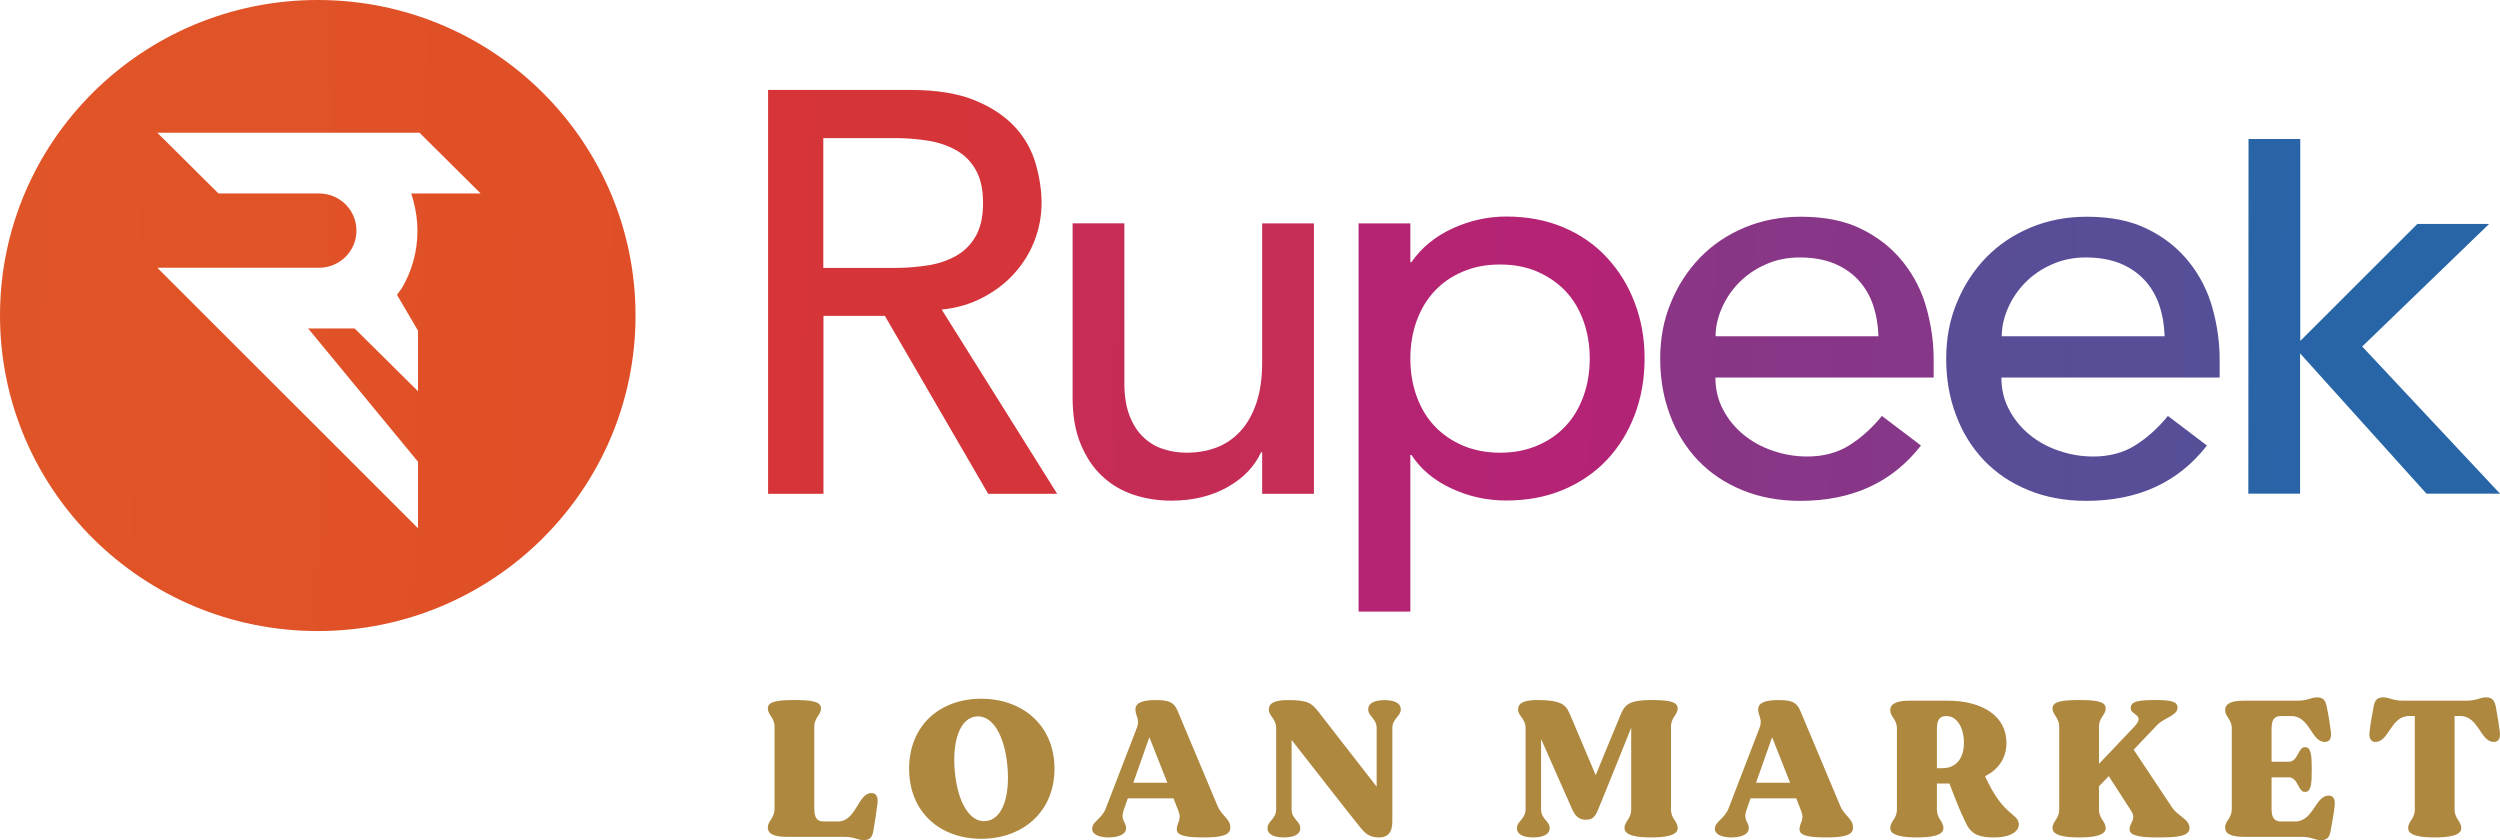
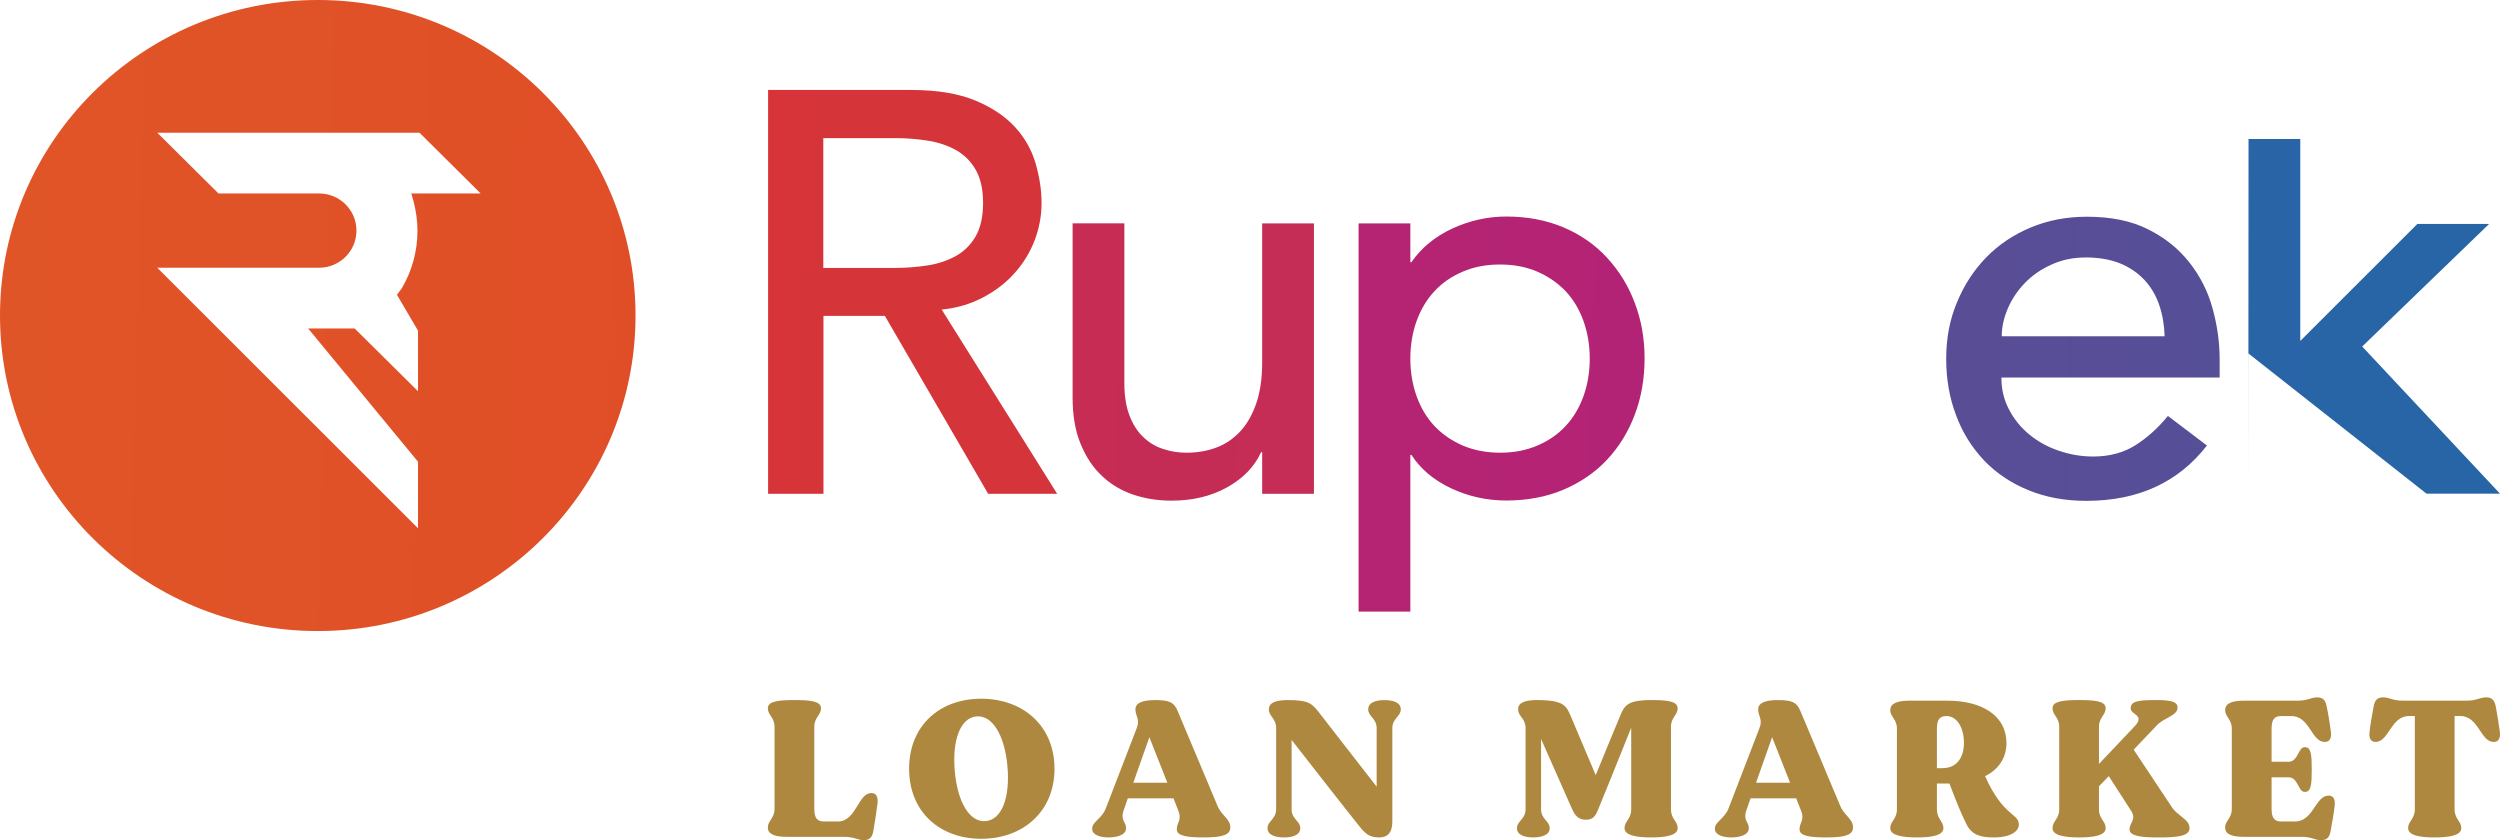
<svg xmlns="http://www.w3.org/2000/svg" width="122" height="41" viewBox="0 0 122 41" fill="none">
  <path d="M15.507 0C6.939 0 0 6.898 0 15.397C0 23.896 6.947 30.795 15.507 30.795C24.067 30.795 31.014 23.896 31.014 15.397C31.014 6.898 24.076 0 15.507 0ZM20.177 9.81C20.301 10.285 20.372 10.769 20.372 11.262C20.372 12.256 20.107 13.224 19.602 14.078L19.371 14.385L20.399 16.136V19.092L17.307 16.03H15.038L20.399 22.532V25.779L7.675 13.065H15.57C16.58 13.065 17.395 12.255 17.395 11.253C17.395 10.25 16.58 9.441 15.57 9.441H10.661L7.675 6.476H20.471L23.456 9.441H20.071L20.177 9.81Z" fill="url(#paint0_linear_42_24)" />
  <path d="M47.983 14.509C48.594 14.183 49.108 13.787 49.525 13.312C49.942 12.846 50.269 12.309 50.491 11.728C50.712 11.147 50.828 10.54 50.828 9.907C50.828 9.273 50.73 8.658 50.544 7.997C50.358 7.347 50.03 6.748 49.551 6.22C49.073 5.692 48.426 5.252 47.602 4.909C46.778 4.566 45.733 4.39 44.465 4.39H37.483V24.098H40.185V15.414H43.181L48.223 24.098H51.59L45.954 15.106C46.698 15.035 47.372 14.833 47.983 14.507V14.509ZM43.712 13.074H40.177V6.74H43.712C44.235 6.74 44.758 6.784 45.272 6.863C45.786 6.942 46.247 7.101 46.645 7.321C47.044 7.54 47.372 7.866 47.611 8.279C47.85 8.693 47.974 9.238 47.974 9.907C47.974 10.576 47.85 11.121 47.611 11.534C47.371 11.948 47.044 12.273 46.645 12.493C46.247 12.713 45.786 12.872 45.272 12.951C44.758 13.03 44.235 13.074 43.712 13.074Z" fill="url(#paint1_linear_42_24)" />
  <path d="M61.594 10.901V17.693C61.594 18.459 61.497 19.118 61.31 19.673C61.115 20.235 60.858 20.693 60.522 21.054C60.185 21.414 59.795 21.679 59.344 21.846C58.901 22.013 58.413 22.092 57.89 22.092C57.5 22.092 57.119 22.031 56.756 21.908C56.393 21.793 56.074 21.6 55.791 21.327C55.507 21.063 55.285 20.711 55.117 20.271C54.949 19.831 54.869 19.312 54.869 18.696V10.9H52.343V19.391C52.343 20.262 52.467 21.018 52.733 21.661C52.999 22.303 53.344 22.831 53.788 23.236C54.222 23.649 54.736 23.948 55.312 24.142C55.897 24.335 56.508 24.432 57.164 24.432C58.191 24.432 59.095 24.221 59.884 23.781C60.672 23.341 61.222 22.769 61.541 22.066H61.594V24.098H64.12V10.901H61.594Z" fill="url(#paint2_linear_42_24)" />
  <path d="M78.421 12.573C77.836 11.94 77.128 11.447 76.295 11.095C75.462 10.743 74.531 10.567 73.504 10.567C72.608 10.567 71.731 10.761 70.881 11.148C70.03 11.544 69.365 12.089 68.878 12.794H68.825V10.902H66.299V29.845H68.825V22.2H68.878C69.321 22.886 69.968 23.431 70.809 23.827C71.652 24.223 72.546 24.425 73.504 24.425C74.531 24.425 75.462 24.25 76.295 23.898C77.119 23.546 77.837 23.062 78.421 22.437C79.006 21.812 79.458 21.082 79.777 20.237C80.096 19.393 80.256 18.478 80.256 17.492C80.256 16.507 80.096 15.627 79.777 14.783C79.467 13.947 79.006 13.208 78.421 12.574V12.573ZM77.269 19.347C77.065 19.91 76.773 20.395 76.401 20.791C76.028 21.195 75.568 21.512 75.027 21.741C74.478 21.978 73.875 22.092 73.202 22.092C72.529 22.092 71.917 21.969 71.377 21.741C70.836 21.503 70.376 21.186 70.004 20.791C69.631 20.395 69.339 19.91 69.135 19.347C68.931 18.784 68.825 18.168 68.825 17.5C68.825 16.832 68.931 16.215 69.135 15.652C69.339 15.089 69.632 14.605 70.004 14.209C70.376 13.805 70.836 13.488 71.377 13.259C71.927 13.021 72.529 12.908 73.202 12.908C73.875 12.908 74.478 13.022 75.027 13.259C75.568 13.497 76.028 13.814 76.401 14.209C76.773 14.605 77.065 15.089 77.269 15.652C77.473 16.215 77.579 16.832 77.579 17.5C77.579 18.168 77.473 18.784 77.269 19.347Z" fill="url(#paint3_linear_42_24)" />
-   <path d="M92.874 12.793C92.351 12.133 91.686 11.596 90.871 11.192C90.055 10.778 89.063 10.576 87.885 10.576C86.892 10.576 85.98 10.752 85.138 11.104C84.296 11.456 83.578 11.94 82.967 12.565C82.365 13.189 81.886 13.92 81.541 14.764C81.186 15.609 81.018 16.524 81.018 17.509C81.018 18.495 81.178 19.41 81.496 20.254C81.806 21.099 82.267 21.829 82.852 22.454C83.446 23.079 84.163 23.563 85.014 23.914C85.865 24.266 86.813 24.442 87.859 24.442C90.376 24.442 92.342 23.545 93.743 21.741L91.838 20.298C91.35 20.896 90.818 21.371 90.243 21.733C89.667 22.093 88.985 22.278 88.195 22.278C87.61 22.278 87.052 22.181 86.512 21.996C85.971 21.812 85.493 21.547 85.085 21.213C84.678 20.879 84.341 20.475 84.093 20C83.836 19.524 83.712 18.997 83.712 18.425H94.363V17.536C94.363 16.682 94.239 15.846 94.009 15.02C93.779 14.193 93.398 13.453 92.875 12.794L92.874 12.793ZM83.72 16.409C83.72 15.969 83.817 15.52 84.013 15.062C84.208 14.604 84.482 14.191 84.837 13.822C85.191 13.452 85.625 13.144 86.139 12.916C86.653 12.678 87.211 12.564 87.831 12.564C88.451 12.564 89.019 12.661 89.497 12.854C89.967 13.048 90.366 13.321 90.685 13.664C91.004 14.007 91.243 14.412 91.403 14.878C91.562 15.344 91.651 15.854 91.669 16.409H83.72Z" fill="url(#paint4_linear_42_24)" />
  <path d="M106.83 12.793C106.307 12.133 105.642 11.596 104.827 11.192C104.011 10.778 103.019 10.576 101.841 10.576C100.848 10.576 99.936 10.752 99.094 11.104C98.252 11.456 97.534 11.94 96.923 12.565C96.321 13.189 95.842 13.92 95.497 14.764C95.142 15.609 94.974 16.524 94.974 17.509C94.974 18.495 95.133 19.41 95.452 20.254C95.762 21.099 96.223 21.829 96.808 22.454C97.402 23.079 98.12 23.563 98.97 23.914C99.821 24.266 100.769 24.442 101.815 24.442C104.331 24.442 106.298 23.545 107.699 21.741L105.794 20.298C105.306 20.896 104.774 21.371 104.199 21.733C103.623 22.093 102.94 22.278 102.151 22.278C101.566 22.278 101.008 22.181 100.468 21.996C99.927 21.812 99.449 21.547 99.041 21.213C98.634 20.879 98.297 20.475 98.049 20C97.792 19.524 97.668 18.997 97.668 18.425H108.319V17.536C108.319 16.682 108.195 15.846 107.965 15.02C107.735 14.193 107.354 13.453 106.831 12.794L106.83 12.793ZM97.685 16.409C97.685 15.969 97.783 15.52 97.978 15.062C98.173 14.604 98.448 14.191 98.802 13.822C99.156 13.452 99.59 13.144 100.104 12.916C100.618 12.678 101.177 12.564 101.797 12.564C102.417 12.564 102.984 12.661 103.463 12.854C103.932 13.048 104.331 13.321 104.65 13.664C104.969 14.007 105.208 14.412 105.368 14.878C105.528 15.344 105.616 15.854 105.634 16.409H97.685Z" fill="url(#paint5_linear_42_24)" />
-   <path d="M115.275 16.91L121.469 10.928H117.968L112.253 16.638V6.784H109.728L109.718 24.09H112.244V17.245L118.412 24.09H122L115.275 16.91Z" fill="url(#paint6_linear_42_24)" />
+   <path d="M115.275 16.91L121.469 10.928H117.968L112.253 16.638V6.784H109.728L109.718 24.09V17.245L118.412 24.09H122L115.275 16.91Z" fill="url(#paint6_linear_42_24)" />
  <path d="M42.826 39.186C42.788 39.49 42.682 40.221 42.616 40.572C42.558 40.866 42.434 40.999 42.157 40.999C41.832 40.999 41.707 40.838 41.2 40.838H38.399C37.883 40.838 37.472 40.743 37.472 40.392V40.373C37.472 40.05 37.797 39.936 37.797 39.471V35.464C37.797 35.008 37.472 34.895 37.472 34.572V34.553C37.472 34.202 38.074 34.163 38.772 34.163C39.47 34.163 40.063 34.201 40.063 34.553V34.572C40.063 34.895 39.738 35.008 39.738 35.464V39.471C39.738 39.936 39.891 40.088 40.215 40.088H40.894C41.784 40.088 41.869 38.702 42.52 38.702H42.539C42.74 38.702 42.855 38.863 42.826 39.186Z" fill="#AE883F" />
  <path d="M51.459 37.516C51.459 39.623 49.901 40.933 47.883 40.933C45.866 40.933 44.365 39.623 44.365 37.516C44.365 35.408 45.856 34.098 47.883 34.098C49.91 34.098 51.459 35.408 51.459 37.516ZM49.164 37.401C49.03 35.892 48.438 34.895 47.654 34.961C46.87 35.027 46.459 36.11 46.593 37.628C46.727 39.148 47.319 40.144 48.103 40.069C48.888 40.002 49.298 38.92 49.164 37.401Z" fill="#AE883F" />
  <path d="M60.038 40.373V40.392C60.038 40.752 59.617 40.866 58.757 40.866C58.068 40.866 57.427 40.828 57.427 40.477V40.467C57.427 40.145 57.686 40.011 57.504 39.566L57.265 38.958H55.037L54.846 39.509C54.654 40.041 54.951 40.098 54.951 40.401V40.42C54.951 40.743 54.521 40.867 54.09 40.867C53.698 40.867 53.297 40.744 53.297 40.449V40.43C53.297 40.107 53.785 39.936 53.966 39.442L55.477 35.521C55.64 35.094 55.41 34.952 55.41 34.629V34.61C55.41 34.258 55.859 34.164 56.376 34.164C57.074 34.164 57.294 34.278 57.465 34.686L59.416 39.328C59.608 39.803 60.038 39.955 60.038 40.373ZM56.968 38.199L56.089 35.977L55.305 38.199H56.968Z" fill="#AE883F" />
  <path d="M68.357 34.61V34.63C68.357 34.952 67.946 35.066 67.946 35.531V40.098C67.946 40.648 67.697 40.867 67.315 40.867C66.837 40.867 66.645 40.705 66.34 40.325C66.043 39.965 64.025 37.383 63.031 36.11V39.5C63.031 39.965 63.452 40.079 63.452 40.402V40.421C63.452 40.744 63.089 40.867 62.659 40.867C62.229 40.867 61.855 40.744 61.855 40.421V40.402C61.855 40.079 62.276 39.965 62.276 39.5V35.531C62.276 35.066 61.922 34.952 61.922 34.63V34.61C61.922 34.259 62.333 34.164 62.85 34.164C63.835 34.164 64.007 34.316 64.341 34.734C64.542 34.991 66.244 37.193 67.181 38.389V35.532C67.181 35.067 66.77 34.953 66.77 34.63V34.611C66.77 34.288 67.133 34.165 67.564 34.165C67.994 34.165 68.357 34.288 68.357 34.61Z" fill="#AE883F" />
  <path d="M81.544 35.464V39.499C81.544 39.965 81.869 40.078 81.869 40.401V40.42C81.869 40.772 81.266 40.867 80.578 40.867C79.89 40.867 79.278 40.772 79.278 40.42V40.401C79.278 40.078 79.603 39.965 79.603 39.499V35.512C79.029 36.955 78.13 39.167 77.968 39.556C77.824 39.907 77.662 40.002 77.394 40.002C77.164 40.002 76.925 39.936 76.734 39.518C76.6 39.205 75.682 37.135 75.204 36.062V39.499C75.204 39.964 75.624 40.078 75.624 40.401V40.42C75.624 40.742 75.251 40.866 74.821 40.866C74.391 40.866 74.028 40.743 74.028 40.42V40.401C74.028 40.078 74.448 39.964 74.448 39.499V35.53C74.448 35.065 74.085 34.951 74.085 34.628V34.609C74.085 34.258 74.496 34.163 75.012 34.163C76.342 34.163 76.437 34.467 76.638 34.913C76.772 35.227 77.47 36.869 77.871 37.828C77.871 37.828 78.98 35.113 79.124 34.79C79.324 34.343 79.601 34.163 80.577 34.163C81.266 34.163 81.868 34.201 81.868 34.553V34.572C81.868 34.895 81.543 35.008 81.543 35.464H81.544Z" fill="#AE883F" />
  <path d="M90.427 40.373V40.392C90.427 40.752 90.007 40.866 89.146 40.866C88.457 40.866 87.817 40.828 87.817 40.477V40.467C87.817 40.145 88.075 40.011 87.894 39.566L87.655 38.958H85.427L85.235 39.509C85.044 40.041 85.341 40.098 85.341 40.401V40.42C85.341 40.743 84.91 40.867 84.48 40.867C84.088 40.867 83.686 40.744 83.686 40.449V40.43C83.686 40.107 84.174 39.936 84.356 39.442L85.866 35.521C86.029 35.094 85.8 34.952 85.8 34.629V34.61C85.8 34.258 86.249 34.164 86.765 34.164C87.463 34.164 87.683 34.278 87.855 34.686L89.805 39.328C89.997 39.803 90.427 39.955 90.427 40.373ZM87.358 38.199L86.479 35.977L85.695 38.199H87.358Z" fill="#AE883F" />
  <path d="M97.303 40.867C96.7 40.867 96.223 40.772 95.955 40.202C95.668 39.614 95.496 39.196 95.133 38.237H94.521V39.5C94.521 39.965 94.837 40.079 94.837 40.402V40.421C94.837 40.772 94.244 40.867 93.546 40.867C92.848 40.867 92.246 40.773 92.246 40.421V40.402C92.246 40.079 92.57 39.965 92.57 39.5V35.56C92.57 35.095 92.246 34.981 92.246 34.658V34.649C92.246 34.298 92.657 34.193 93.182 34.193H95.037C96.758 34.193 97.915 34.952 97.915 36.253C97.915 36.993 97.533 37.544 96.873 37.876C97.734 39.813 98.47 39.68 98.518 40.192C98.556 40.563 98.116 40.867 97.303 40.867ZM95.84 36.253C95.84 35.493 95.487 34.943 94.99 34.943C94.674 34.943 94.521 35.095 94.521 35.56V37.487H94.789C95.487 37.487 95.84 36.974 95.84 36.253Z" fill="#AE883F" />
  <path d="M106.848 40.401V40.42C106.848 40.838 106.121 40.867 105.318 40.867C104.62 40.867 103.922 40.829 103.922 40.477V40.468C103.922 40.145 104.275 39.984 103.998 39.566L102.908 37.876L102.43 38.37V39.499C102.43 39.965 102.755 40.078 102.755 40.401V40.42C102.755 40.772 102.163 40.867 101.465 40.867C100.767 40.867 100.164 40.772 100.164 40.42V40.401C100.164 40.078 100.489 39.965 100.489 39.499V35.464C100.489 35.008 100.164 34.895 100.164 34.572V34.553C100.164 34.202 100.767 34.163 101.465 34.163C102.163 34.163 102.755 34.201 102.755 34.553V34.572C102.755 34.895 102.43 35.008 102.43 35.464V37.278L104.151 35.464C104.715 34.876 103.979 34.895 103.979 34.572V34.553C103.979 34.202 104.419 34.163 105.212 34.163C105.91 34.163 106.264 34.229 106.264 34.524V34.533C106.264 34.922 105.623 35.017 105.27 35.378L104.123 36.584L105.996 39.403C106.283 39.831 106.848 39.983 106.848 40.401Z" fill="#AE883F" />
  <path d="M113.932 39.31C113.903 39.614 113.798 40.221 113.731 40.573C113.673 40.867 113.549 41 113.272 41C112.947 41 112.822 40.838 112.316 40.838H109.514C108.998 40.838 108.587 40.744 108.587 40.392V40.373C108.587 40.051 108.912 39.937 108.912 39.471V35.56C108.912 35.095 108.587 34.981 108.587 34.658V34.649C108.587 34.288 108.998 34.193 109.514 34.193H112.125C112.641 34.193 112.756 34.032 113.081 34.032C113.358 34.032 113.483 34.165 113.54 34.468C113.617 34.81 113.712 35.418 113.75 35.721C113.788 36.054 113.664 36.206 113.463 36.206H113.444C112.794 36.206 112.717 34.943 111.818 34.943H111.321C111.006 34.943 110.853 35.095 110.853 35.56V37.174H111.685C112.153 37.174 112.144 36.462 112.469 36.462H112.488C112.785 36.462 112.813 36.86 112.813 37.553C112.813 38.246 112.785 38.645 112.488 38.645H112.469C112.144 38.645 112.153 37.933 111.685 37.933H110.853V39.471C110.853 39.936 111.006 40.088 111.321 40.088H112C112.899 40.088 112.985 38.825 113.635 38.825H113.644C113.854 38.825 113.97 38.986 113.932 39.31Z" fill="#AE883F" />
  <path d="M121.706 36.205H121.687C121.046 36.205 120.96 34.942 120.061 34.942H119.784V39.499C119.784 39.965 120.109 40.078 120.109 40.401V40.42C120.109 40.772 119.506 40.867 118.808 40.867C118.11 40.867 117.518 40.772 117.518 40.42V40.401C117.518 40.078 117.843 39.965 117.843 39.499V34.942H117.565C116.666 34.942 116.58 36.205 115.93 36.205H115.921C115.711 36.205 115.596 36.053 115.634 35.721C115.663 35.417 115.768 34.809 115.835 34.468C115.892 34.164 116.016 34.031 116.294 34.031C116.619 34.031 116.743 34.192 117.25 34.192H120.377C120.883 34.192 120.998 34.031 121.333 34.031C121.601 34.031 121.726 34.164 121.792 34.468C121.859 34.81 121.955 35.417 121.993 35.721C122.031 36.053 121.907 36.205 121.706 36.205Z" fill="#AE883F" />
  <defs>
    <linearGradient id="paint0_linear_42_24" x1="-0.341" y1="20.311" x2="477.138" y2="33.299" gradientUnits="userSpaceOnUse">
      <stop stop-color="#E05527" />
      <stop offset="0.27" stop-color="#DF3927" />
      <stop offset="0.64" stop-color="#B12279" />
      <stop offset="1" stop-color="#2765A7" />
    </linearGradient>
    <linearGradient id="paint1_linear_42_24" x1="-324.803" y1="19.726" x2="724.191" y2="59.872" gradientUnits="userSpaceOnUse">
      <stop stop-color="#E05527" />
      <stop offset="0.27" stop-color="#DF3927" />
      <stop offset="0.64" stop-color="#B12279" />
      <stop offset="1" stop-color="#2765A7" />
    </linearGradient>
    <linearGradient id="paint2_linear_42_24" x1="-543.333" y1="18.833" x2="713.839" y2="58.405" gradientUnits="userSpaceOnUse">
      <stop stop-color="#E05527" />
      <stop offset="0.27" stop-color="#DF3927" />
      <stop offset="0.64" stop-color="#B12279" />
      <stop offset="1" stop-color="#2765A7" />
    </linearGradient>
    <linearGradient id="paint3_linear_42_24" x1="-580.655" y1="19.147" x2="479.673" y2="59.269" gradientUnits="userSpaceOnUse">
      <stop stop-color="#E05527" />
      <stop offset="0.27" stop-color="#DF3927" />
      <stop offset="0.64" stop-color="#B12279" />
      <stop offset="1" stop-color="#2765A7" />
    </linearGradient>
    <linearGradient id="paint4_linear_42_24" x1="-741.568" y1="18.138" x2="368.022" y2="49.719" gradientUnits="userSpaceOnUse">
      <stop stop-color="#E05527" />
      <stop offset="0.27" stop-color="#DF3927" />
      <stop offset="0.64" stop-color="#B12279" />
      <stop offset="1" stop-color="#2765A7" />
    </linearGradient>
    <linearGradient id="paint5_linear_42_24" x1="-869.14" y1="17.762" x2="240.445" y2="49.343" gradientUnits="userSpaceOnUse">
      <stop stop-color="#E05527" />
      <stop offset="0.27" stop-color="#DF3927" />
      <stop offset="0.64" stop-color="#B12279" />
      <stop offset="1" stop-color="#2765A7" />
    </linearGradient>
    <linearGradient id="paint6_linear_42_24" x1="-1090.66" y1="18.112" x2="114.184" y2="64.62" gradientUnits="userSpaceOnUse">
      <stop stop-color="#E05527" />
      <stop offset="0.27" stop-color="#DF3927" />
      <stop offset="0.64" stop-color="#B12279" />
      <stop offset="1" stop-color="#2765A7" />
    </linearGradient>
  </defs>
</svg>